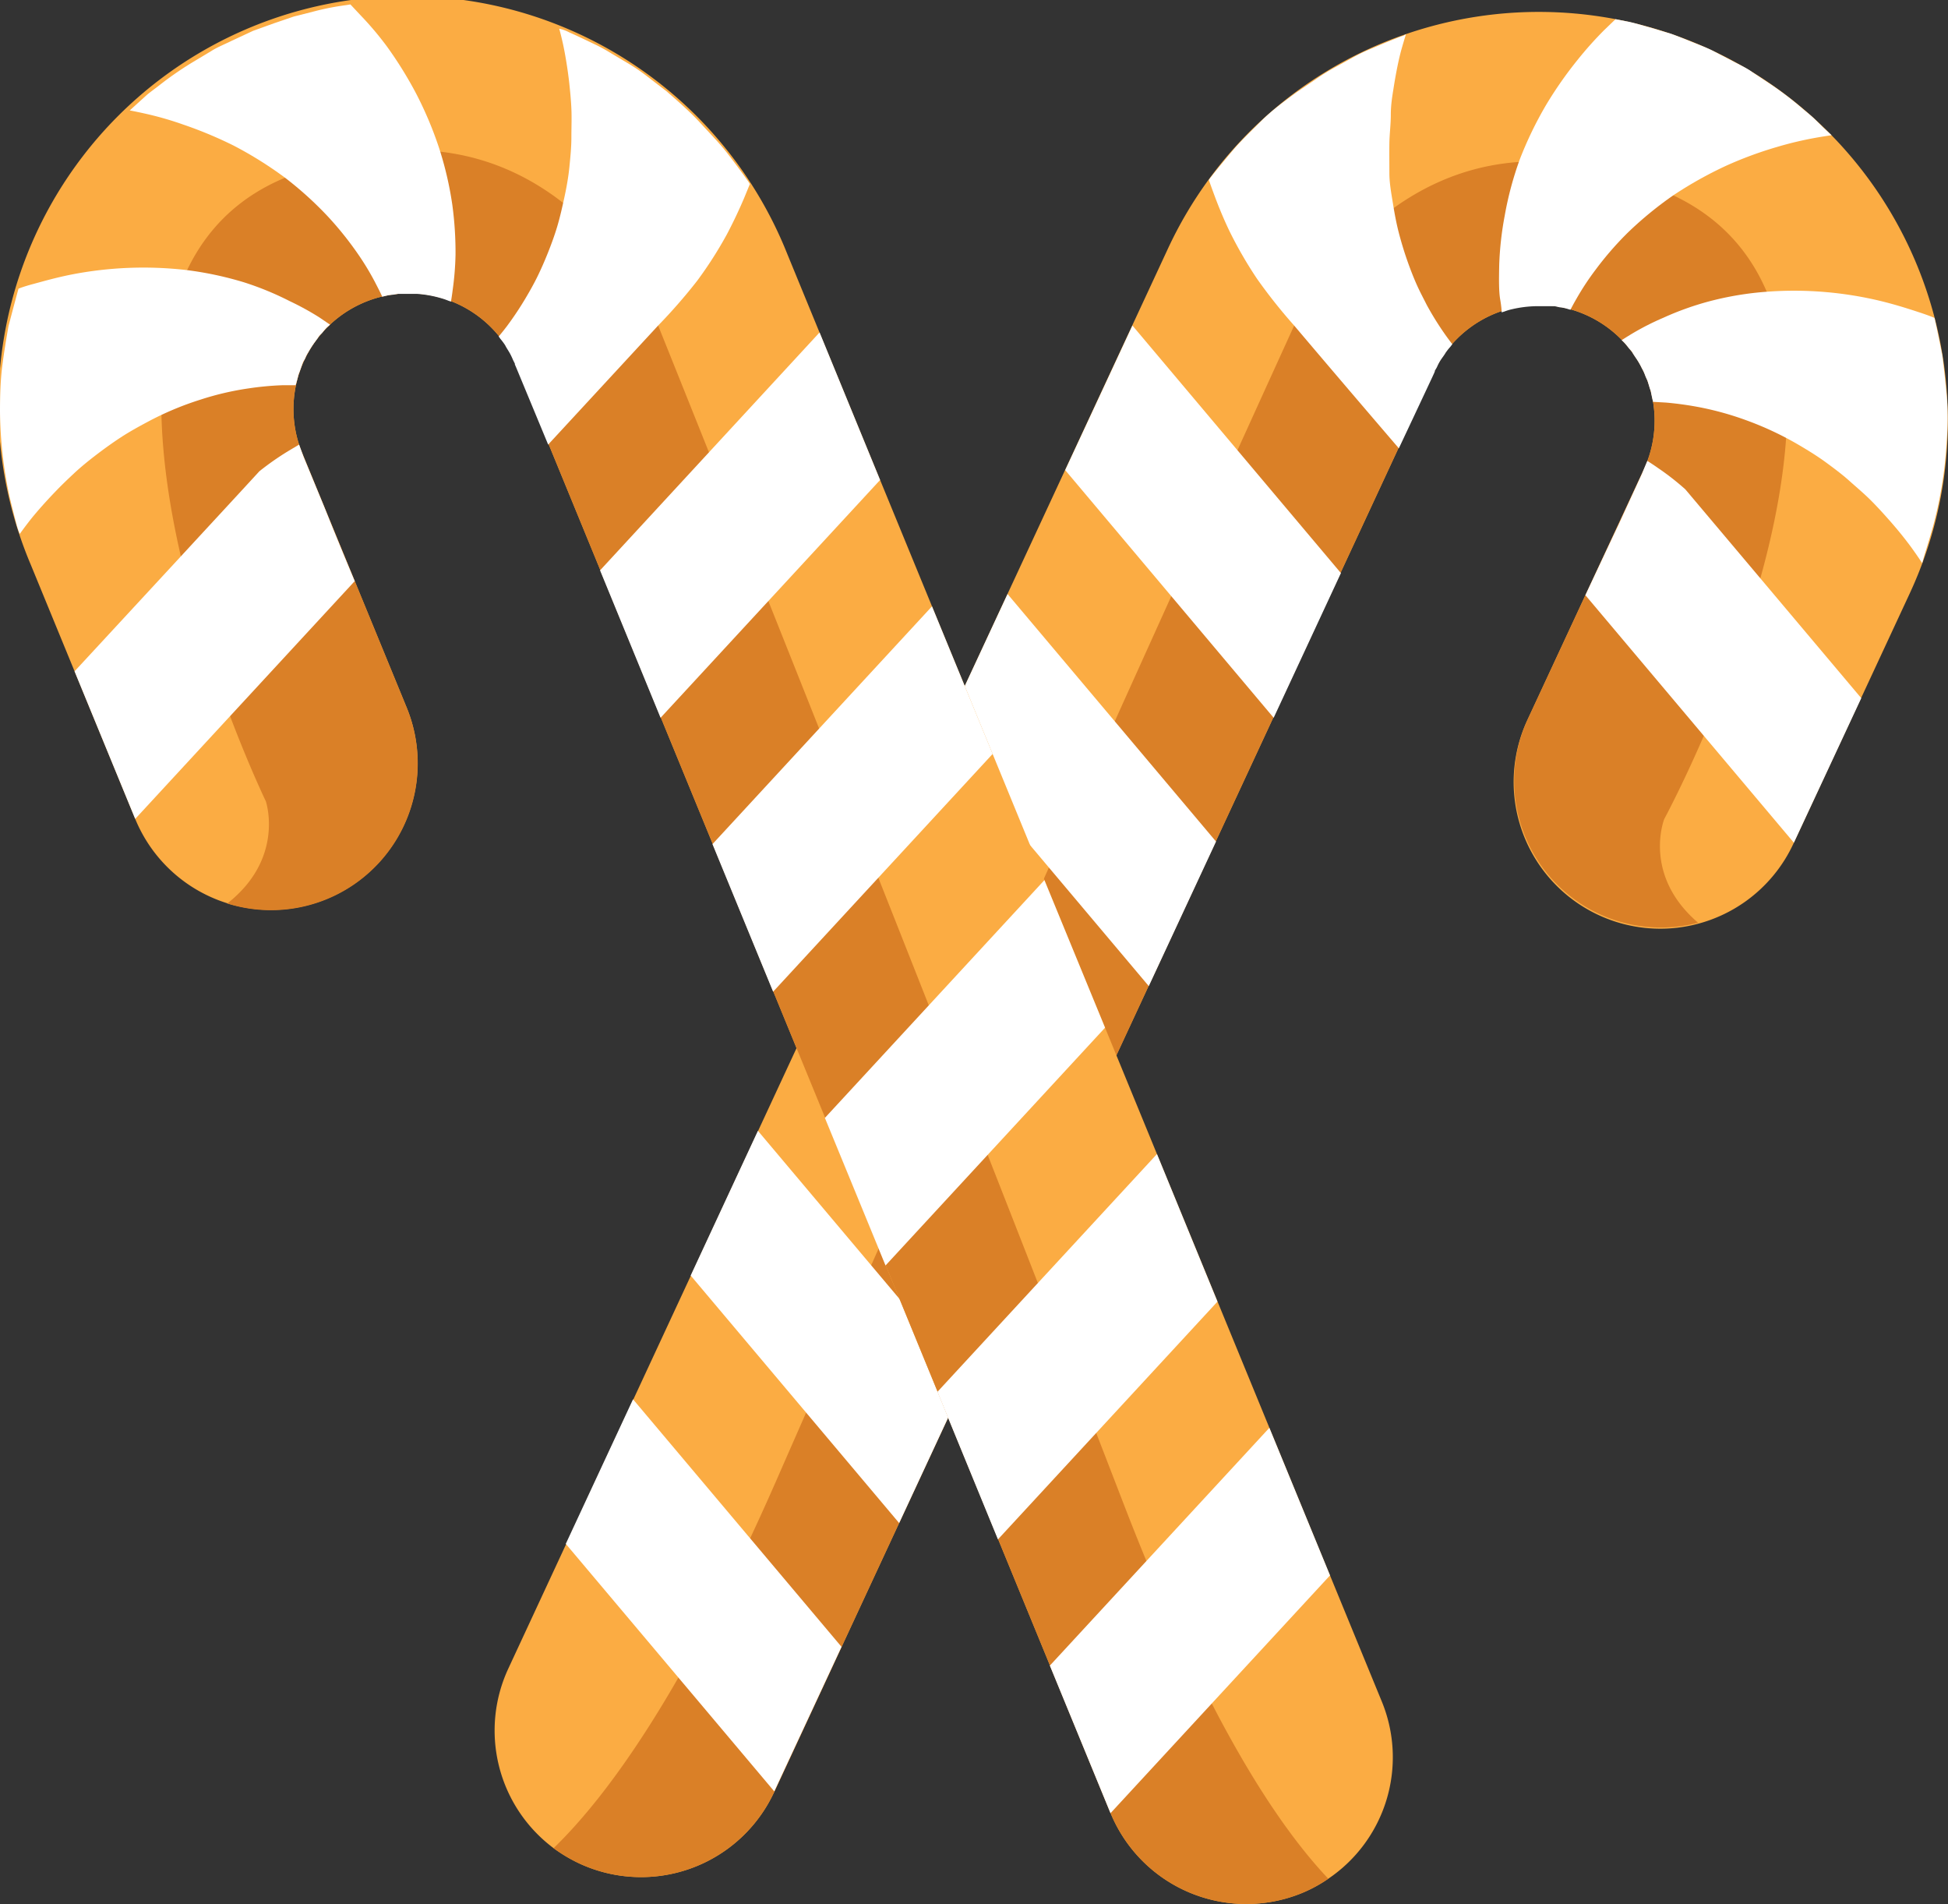
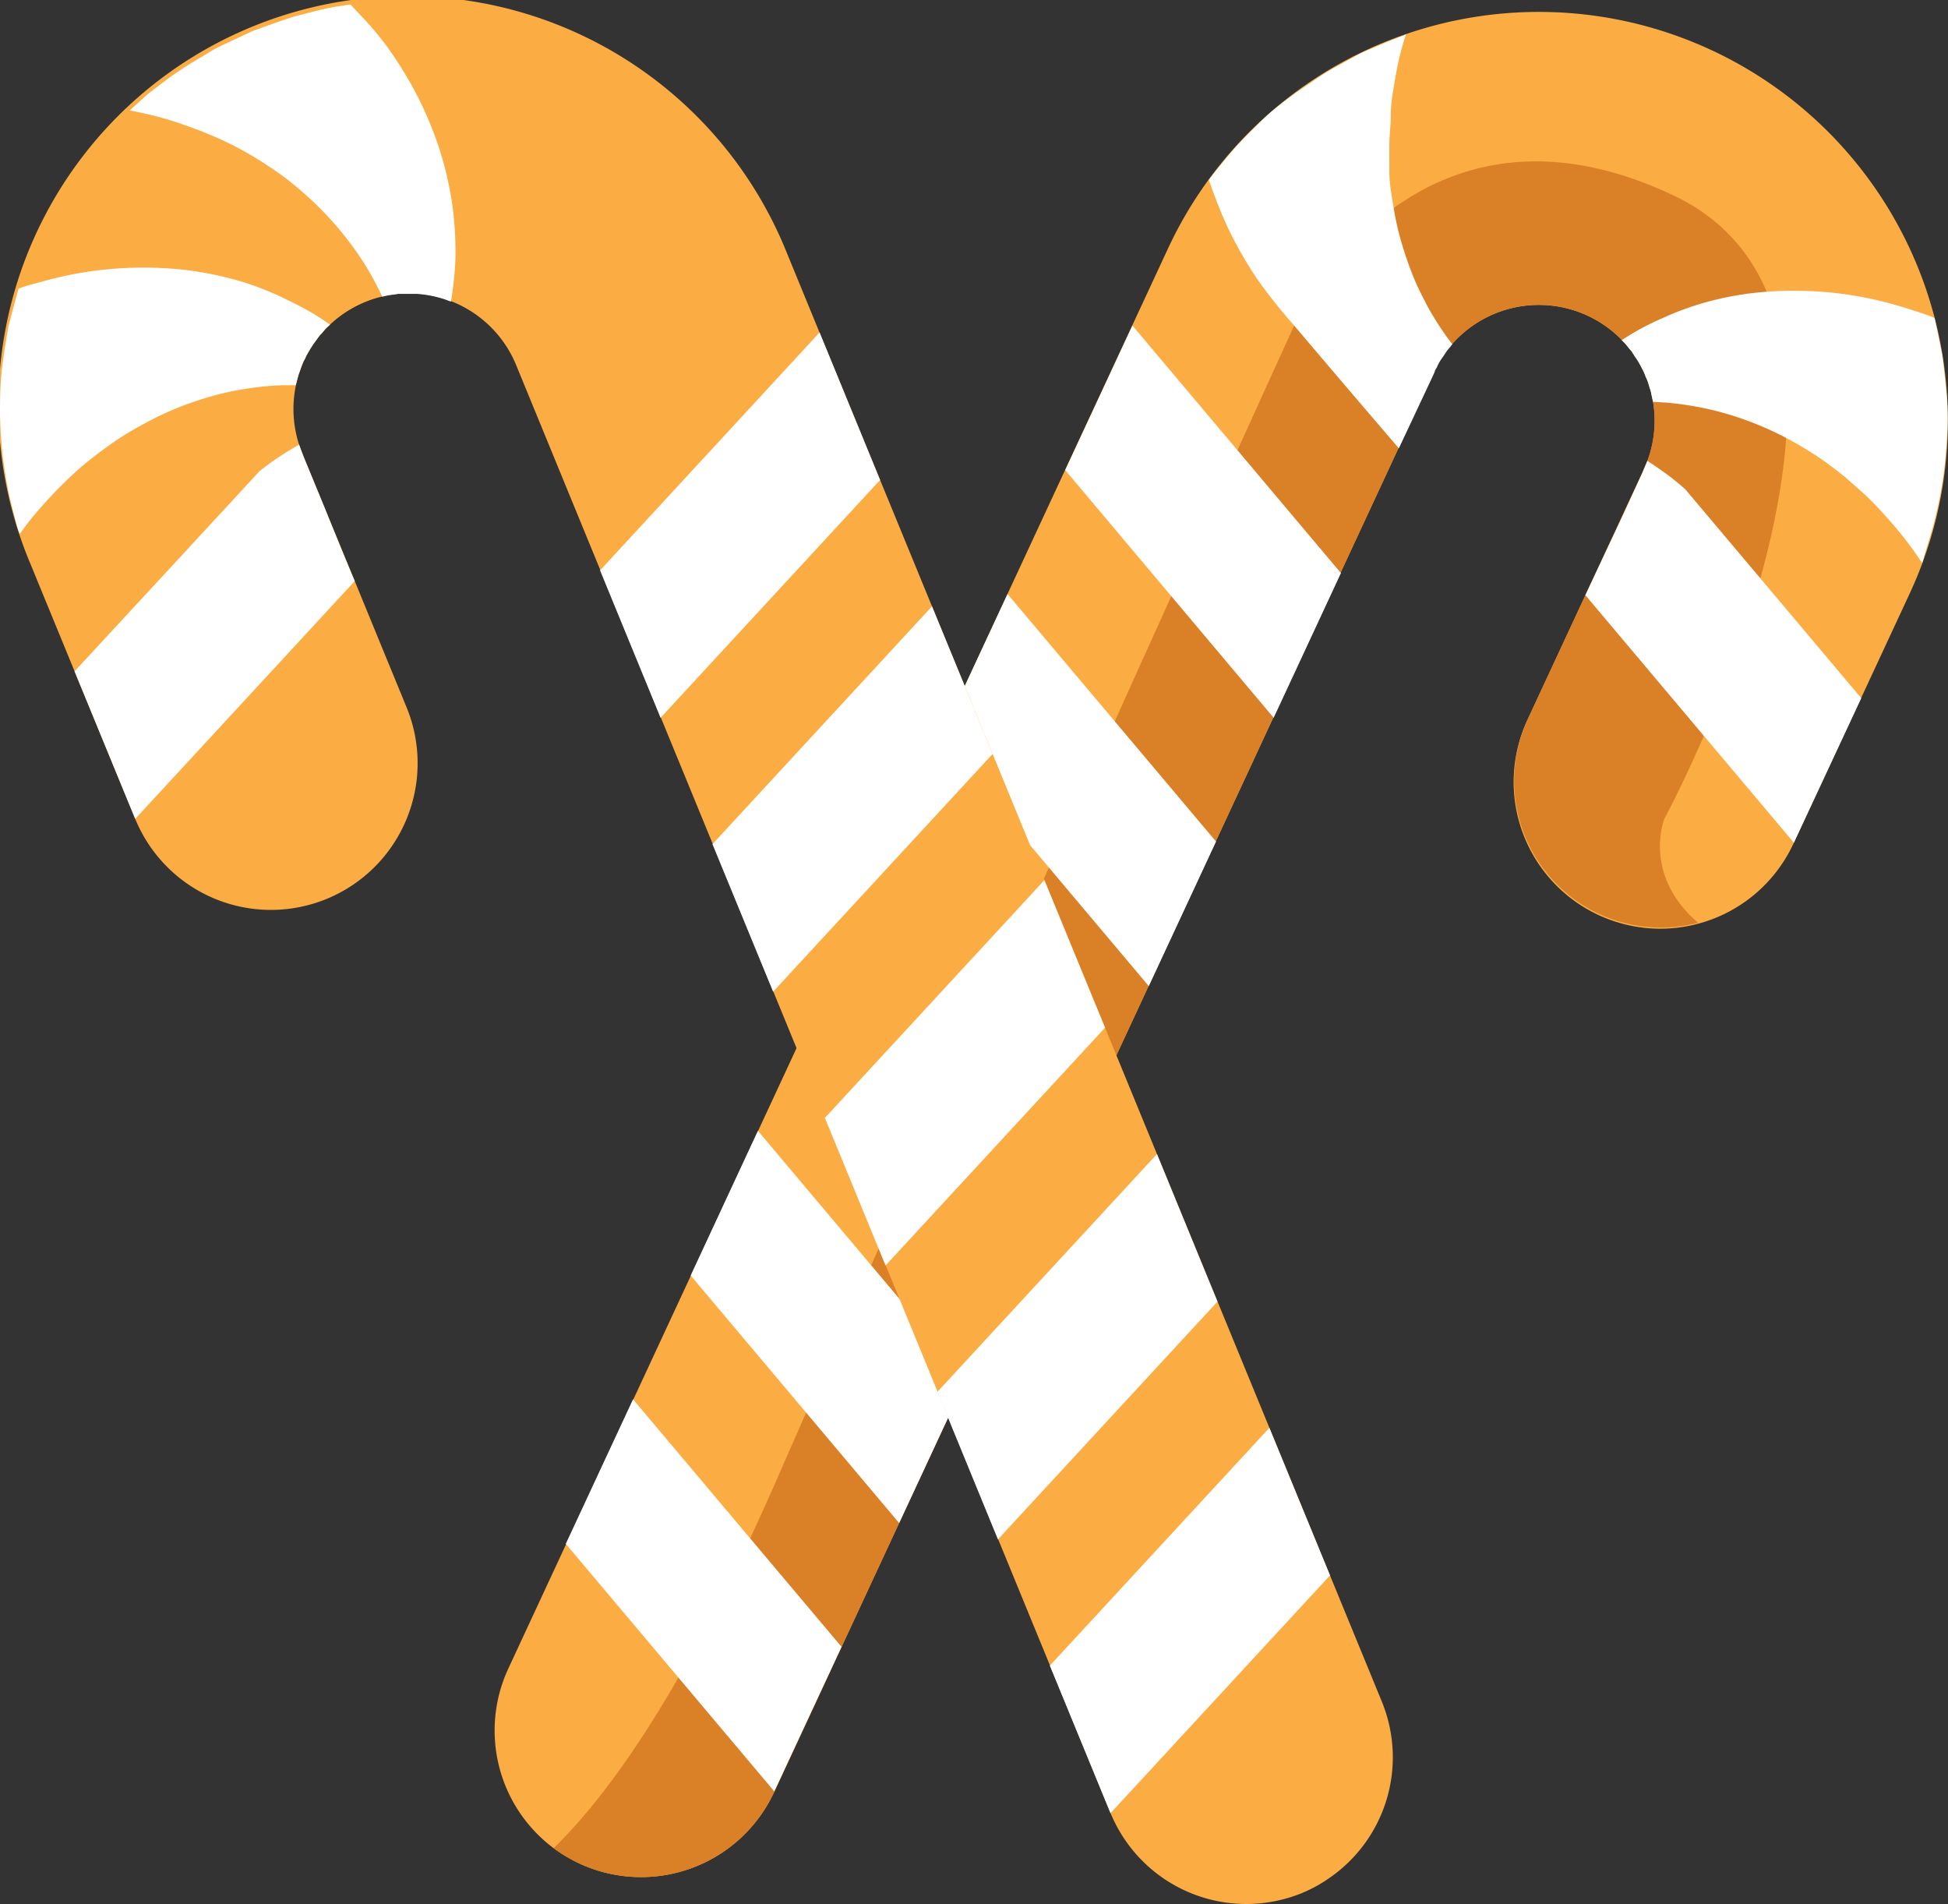
<svg xmlns="http://www.w3.org/2000/svg" id="Layer_1" data-name="Layer 1" viewBox="0 0 135.86 132.78">
  <rect x="0" y="0" width="135.86" height="132.78" fill="#333333" stroke="none" />
  <title>Untitled-1</title>
  <path d="M133.2,41.36l-8.09,17.4a10.23,10.23,0,1,1-18.55-8.63l8.09-17.4A8.06,8.06,0,1,0,100,25.94l-46,99a10.23,10.23,0,0,1-13.59,5,10.69,10.69,0,0,1-1.8-1.07,10.24,10.24,0,0,1-3.16-12.52l46-99A28.51,28.51,0,1,1,133.2,41.36Z" fill="#fbac43" />
  <path d="M118.43,64.34a10.23,10.23,0,0,1-11.87-14.21l8.09-17.4A8.06,8.06,0,1,0,100,25.94l-46,99a10.23,10.23,0,0,1-13.59,5,10.69,10.69,0,0,1-1.8-1.07c4-3.88,9.26-11.35,15.5-25.56C69.1,69.07,90.26,22.7,90.26,22.7S98.45,5,116.7,13.62s-.63,43.49-.63,43.49S114.53,61,118.43,64.34Z" fill="#da8027" />
  <path d="M125.11,58.76,110.57,41.5s1.18-2.52,2.35-5L114.53,33c.21-.52.36-.86.36-.86s.27.16.74.49a18.21,18.21,0,0,1,1.91,1.49l5,5.93,7.27,8.63Z" fill="#fff" />
  <path d="M134.06,39.27s-.21-.33-.6-.88-1-1.34-1.76-2.19c-.38-.43-.79-.88-1.24-1.33s-1-.91-1.49-1.35-1.08-.88-1.64-1.29-1.19-.8-1.8-1.16a22.19,22.19,0,0,0-3.67-1.74,21.39,21.39,0,0,0-3.31-.93,23.21,23.21,0,0,0-2.37-.33l-.89-.05s-.08-.3-.16-.75c-.09-.22-.15-.48-.24-.75a3,3,0,0,1-.18-.41,2.3,2.3,0,0,0-.2-.42,4.86,4.86,0,0,0-.45-.77c-.08-.12-.16-.24-.22-.35s-.17-.2-.24-.29a4.8,4.8,0,0,0-.35-.42l-.15-.14s.27-.18.77-.48A18.34,18.34,0,0,1,116,22.16,20.56,20.56,0,0,1,119.25,21a21.94,21.94,0,0,1,4-.66,25.75,25.75,0,0,1,8,.67c1.09.27,2,.57,2.67.79s1,.37,1,.37.24,1.05.55,2.65c.1.81.21,1.75.3,2.76s.08,2.11,0,3.19a28.83,28.83,0,0,1-.94,5.89c-.22.78-.42,1.43-.56,1.88S134.06,39.27,134.06,39.27Z" fill="#fff" />
-   <path d="M127.74,9.43s-.39.05-1.07.17a24.64,24.64,0,0,0-2.71.64,26.92,26.92,0,0,0-3.58,1.32,27.53,27.53,0,0,0-3.68,2.06,25.58,25.58,0,0,0-3.15,2.58,22.5,22.5,0,0,0-2.27,2.61,18.57,18.57,0,0,0-1.32,2c-.29.5-.43.79-.43.79l-.2-.06a2.52,2.52,0,0,0-.54-.11l-.36-.08-.41,0c-.14,0-.29,0-.43,0l-.46,0a8,8,0,0,0-1.67.21,3.48,3.48,0,0,0-.53.16l-.2.06s0-.32-.1-.89-.09-1.4-.07-2.41a22.4,22.4,0,0,1,.38-3.42A23.37,23.37,0,0,1,106,11.1a26.11,26.11,0,0,1,1.84-3.8,27.48,27.48,0,0,1,2.19-3.13,25.28,25.28,0,0,1,1.86-2.08l.78-.75.73.14c.47.08,1.12.28,1.9.5l1.26.38c.44.16.89.34,1.36.53s1,.39,1.44.6l1.43.74c.47.26,1,.49,1.41.79l1.31.87a23.24,23.24,0,0,1,2.2,1.68c.32.27.61.5.85.73l.61.6Z" fill="#fff" />
  <path d="M98.06,2.38s-.12.37-.3,1S97.37,5,97.19,6.16C97.1,6.72,97,7.31,97,8s-.09,1.32-.1,2,0,1.38,0,2.08.14,1.43.25,2.12.24,1.38.4,2,.37,1.32.58,1.92.43,1.17.66,1.69.49,1,.72,1.46a21.11,21.11,0,0,0,1.24,2c.33.47.54.73.54.73l-.13.17a4,4,0,0,0-.34.43c-.11.2-.29.4-.43.65s-.13.27-.2.4l-.12.2,0,.05-.05.12-.11.24c-1.18,2.52-2.35,5-2.35,5S93.9,27,90.26,22.7a37,37,0,0,1-2.59-3.26,28.82,28.82,0,0,1-1.92-3.32c-.48-1-.84-1.92-1.08-2.57s-.36-1-.36-1l.11-.16.34-.43c.3-.37.73-.9,1.26-1.52s1.22-1.28,1.94-2,1.6-1.37,2.46-2l1.34-.91a14.32,14.32,0,0,1,1.32-.82L94.37,4a11.45,11.45,0,0,1,1.18-.57c.75-.32,1.37-.58,1.81-.75a4.53,4.53,0,0,1,.52-.19Z" fill="#fff" />
  <polygon points="78.98 22.7 93.52 39.96 88.83 50.05 74.29 32.78 78.98 22.7" fill="#fff" />
  <polygon points="70.27 41.42 84.81 58.68 80.12 68.76 65.58 51.5 70.27 41.42" fill="#fff" />
  <polygon points="61.57 60.13 76.1 77.39 71.41 87.48 56.88 70.22 61.57 60.13" fill="#fff" />
  <polygon points="52.86 78.85 67.4 96.11 62.71 106.2 48.17 88.94 52.86 78.85" fill="#fff" />
  <polygon points="44.15 97.57 58.69 114.83 54 124.91 39.46 107.65 44.15 97.57" fill="#fff" />
  <path d="M2.14,39.36,9.43,57.1a10.23,10.23,0,0,0,18.93-7.77L21.07,31.58A8.05,8.05,0,1,1,36,25.46l41.47,101A10.24,10.24,0,0,0,90.8,132a9.84,9.84,0,0,0,1.84-1,10.22,10.22,0,0,0,3.73-12.36L54.9,17.69A28.52,28.52,0,1,0,2.14,39.36Z" fill="#fbac43" />
-   <path d="M15.85,63A10.23,10.23,0,0,0,28.36,49.33L21.07,31.58A8.05,8.05,0,1,1,36,25.46l41.47,101A10.24,10.24,0,0,0,90.8,132a9.84,9.84,0,0,0,1.84-1c-3.83-4.05-8.73-11.75-14.31-26.23C64.92,70,45.89,22.67,45.89,22.67s-7.38-18-26-10.28-1.35,43.48-1.35,43.48S19.89,59.83,15.85,63Z" fill="#da8027" />
  <path d="M9.43,57.1,24.74,40.52S23.68,38,22.63,35.38l-1.46-3.54L20.86,31l-.77.46a19.59,19.59,0,0,0-2,1.4c-1.43,1.56-3.35,3.63-5.26,5.7L5.2,46.81Z" fill="#fff" />
  <path d="M1.38,37.23s.23-.33.64-.86,1.07-1.29,1.86-2.11c.39-.41.83-.83,1.29-1.26s1-.87,1.55-1.29,1.12-.83,1.7-1.21,1.23-.74,1.85-1.07A21.37,21.37,0,0,1,14,27.86a20.11,20.11,0,0,1,3.35-.78,20.8,20.8,0,0,1,2.38-.22l.89,0s.09-.29.2-.74c.09-.21.17-.47.27-.74s.14-.26.2-.4a2.27,2.27,0,0,1,.21-.41A6.93,6.93,0,0,1,22,23.8c.09-.12.17-.23.24-.34s.18-.18.25-.27.26-.33.37-.41l.16-.14-.75-.51A19.32,19.32,0,0,0,20.21,21,21,21,0,0,0,17,19.68a24,24,0,0,0-4-.85,26.24,26.24,0,0,0-8,.31c-1.11.22-2,.48-2.71.67s-1,.32-1,.32S1,21.18.59,22.75c-.14.81-.3,1.74-.43,2.75S0,27.6,0,28.68a29.28,29.28,0,0,0,.66,5.93c.19.79.36,1.45.48,1.91S1.38,37.23,1.38,37.23Z" fill="#fff" />
  <path d="M9.05,7.7s.39.07,1.06.22a22.79,22.79,0,0,1,2.68.77,28.55,28.55,0,0,1,3.52,1.47,26.87,26.87,0,0,1,3.58,2.24,24.66,24.66,0,0,1,3,2.72,23.38,23.38,0,0,1,2.15,2.7,18.51,18.51,0,0,1,1.22,2.06c.27.52.4.81.4.81l.2-.05a2.84,2.84,0,0,1,.55-.09l.36-.06h.41c.14,0,.29,0,.44,0l.45,0a7.91,7.91,0,0,1,1.65.29,4.53,4.53,0,0,1,.53.18l.2.07s.06-.31.13-.88a20.27,20.27,0,0,0,.19-2.4,24.69,24.69,0,0,0-.22-3.44,24,24,0,0,0-.93-4A26,26,0,0,0,29,6.48a27.63,27.63,0,0,0-2-3.22A22.23,22.23,0,0,0,25.18,1.1L24.44.31,23.7.42a18.12,18.12,0,0,0-1.93.41l-1.27.32-1.38.47-1.47.53-1.46.68c-.48.24-1,.44-1.44.72l-1.35.81a23.52,23.52,0,0,0-2.28,1.58c-.32.25-.63.47-.88.68L9.6,7.2Z" fill="#fff" />
-   <path d="M39,2s.11.37.25,1,.32,1.64.45,2.77c.06.57.12,1.16.15,1.81s0,1.32,0,2-.07,1.38-.14,2.08-.2,1.42-.35,2.11-.3,1.36-.49,2-.43,1.29-.67,1.89-.48,1.14-.73,1.65-.53,1-.79,1.44a22.58,22.58,0,0,1-1.33,2c-.35.46-.57.71-.57.71l.12.17a4.51,4.51,0,0,1,.33.44c.1.21.26.42.39.68s.12.27.19.41l.1.2,0,.06.05.11.1.24L38.23,31l7.66-8.29a38,38,0,0,0,2.74-3.14,28,28,0,0,0,2.06-3.22c.53-1,.93-1.89,1.2-2.52l.41-1-.11-.17-.32-.45c-.28-.38-.68-.93-1.18-1.57s-1.17-1.33-1.86-2.08S47.3,7.07,46.48,6.36l-1.3-1a12.94,12.94,0,0,0-1.29-.89l-1.26-.75a11.07,11.07,0,0,0-1.15-.63c-.73-.35-1.34-.64-1.77-.83a3.26,3.26,0,0,0-.51-.21Z" fill="#fff" />
  <polygon points="57.16 23.18 41.85 39.77 46.07 50.05 61.38 33.47 57.16 23.18" fill="#fff" />
  <polygon points="65 42.28 49.69 58.86 53.92 69.15 69.23 52.57 65 42.28" fill="#fff" />
  <polygon points="72.84 61.37 57.53 77.95 61.76 88.24 77.07 71.66 72.84 61.37" fill="#fff" />
  <polygon points="80.69 80.47 65.38 97.05 69.6 107.34 84.91 90.76 80.69 80.47" fill="#fff" />
  <polygon points="88.53 99.56 73.22 116.14 77.45 126.43 92.76 109.85 88.53 99.56" fill="#fff" />
</svg>